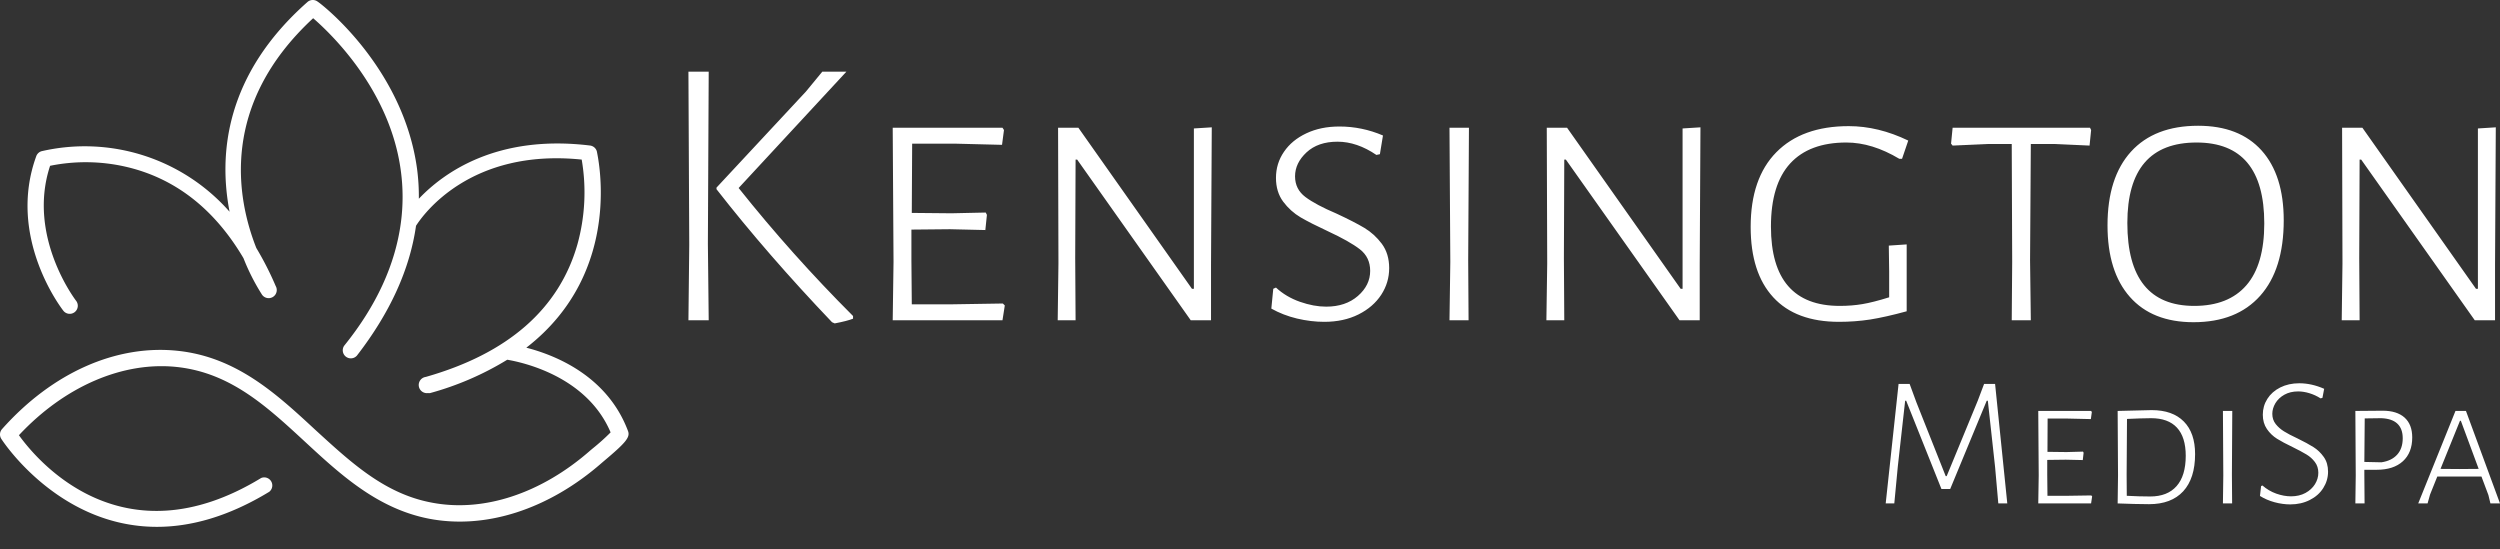
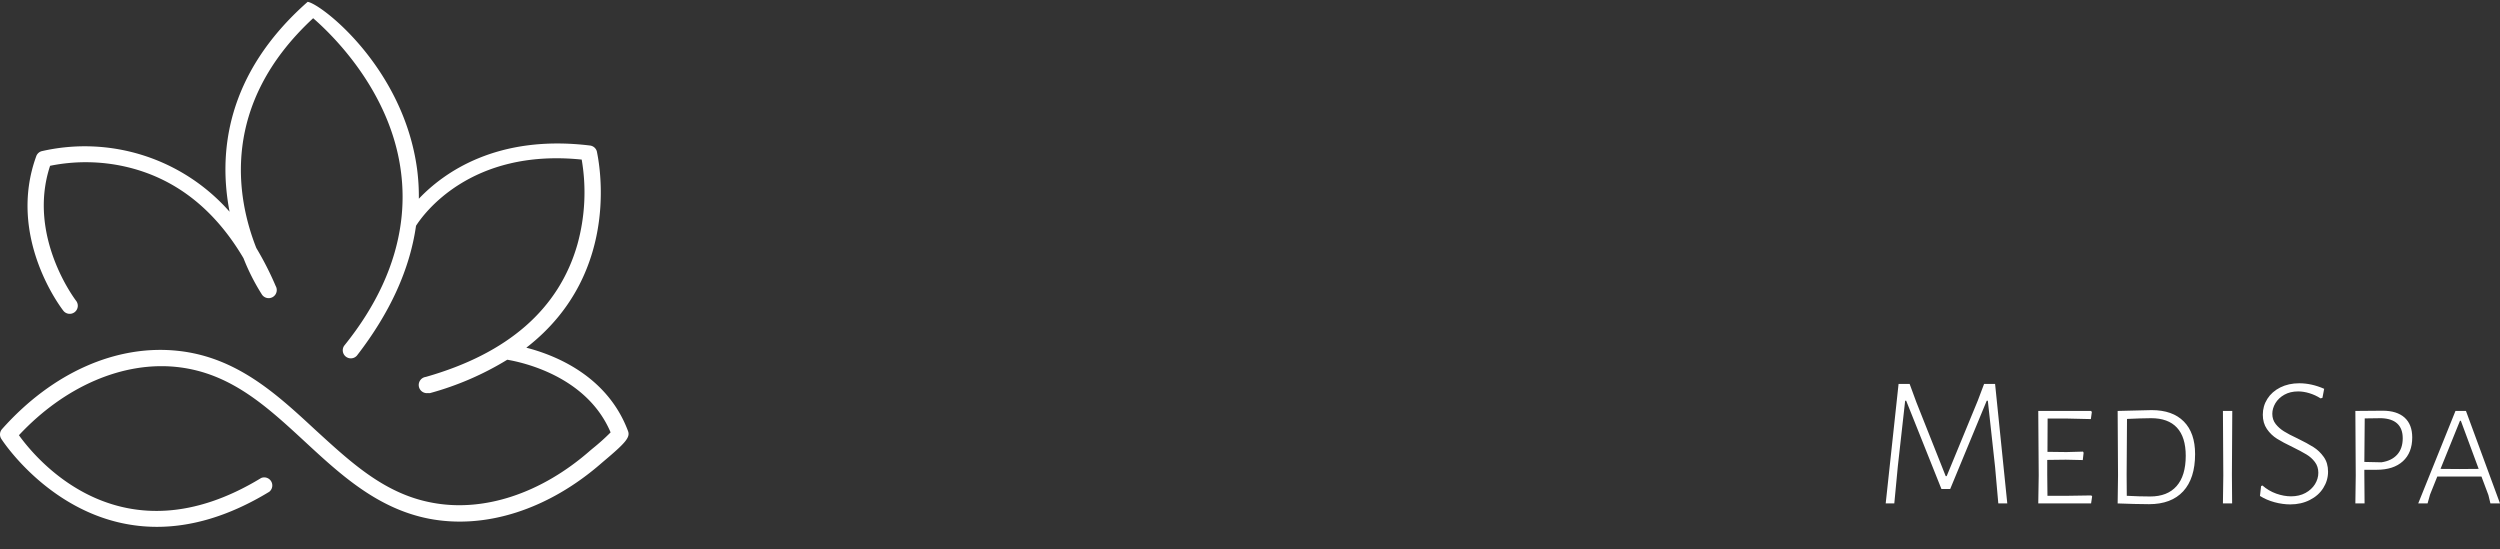
<svg xmlns="http://www.w3.org/2000/svg" id="SvgjsSvg1022" width="5000px" height="1098.588px" version="1.1" viewBox="0 0 334.094 73.406">
  <rect x="0" y="0" width="334.094" height="73.406" fill="#333333" stroke="none" />
  <defs id="SvgjsDefs1023" />
  <g id="SvgjsG1025" transform="rotate(0 42 35.203)">
    <svg width="84" viewBox="0 0 77.848 65.257" version="1.1" preserveAspectRatio="none" height="70.406" x="0" y="0">
      <g>
        <svg data-color="1" data-name="Layer 1" viewBox="11.046 17.383 77.848 65.257" x="0px" y="0px" width="77.848" height="65.257" fill="#FFFFFF">
          <title>05_collections</title>
-           <path d="M85.82,74.51l-0.2.17C79,80.49,71.17,83,64.12,81.62c-6.36-1.26-10.91-5.46-15.3-9.52-4.76-4.4-9.25-8.55-15.87-9.26S19.1,65.18,13.39,71.29c2.22,3.09,12.78,15.79,30,5.3a1,1,0,0,1,1,1.71c-5.18,3.15-9.84,4.34-13.91,4.34-12.25,0-19.19-10.76-19.28-10.91a1,1,0,0,1,.1-1.2c6.23-7,14.17-10.51,21.79-9.69,7.28,0.78,12.23,5.36,17,9.78,4.38,4,8.52,7.88,14.33,9,6.44,1.28,13.65-1.08,19.78-6.48l0.24-.2a26.68,26.68,0,0,0,2.23-2c-3-7.08-11.17-8.72-12.8-9a36.92,36.92,0,0,1-9.55,4.13,1,1,0,0,1-.27,0,1,1,0,0,1-.27-2c10.19-2.9,16.5-8.43,18.78-16.42a24.11,24.11,0,0,0,.53-10.5c-13.83-1.42-19.66,6.85-20.52,8.2-0.77,5.4-3.22,10.78-7.32,16.08a1,1,0,0,1-1.58-1.22C57.67,55.26,60,50.14,60.69,45h0a24.07,24.07,0,0,0,0-6.45c-1.32-10-8.65-17-10.86-18.91C38.27,30.34,40.34,41.9,42.79,48.1a38.83,38.83,0,0,1,2.4,4.71,1,1,0,0,1-1.74,1,26.32,26.32,0,0,1-2.25-4.45c-3.6-6.1-8.47-9.9-14.52-11.31a22.17,22.17,0,0,0-9.43-.13c-2.89,8.75,3.16,16.64,3.22,16.72a1,1,0,0,1-1.58,1.23c-0.29-.37-7-9.14-3.35-19.15a1,1,0,0,1,.66-0.61,23.88,23.88,0,0,1,23.28,7.5c-1.38-7.14-.54-17,9.67-26a1,1,0,0,1,1.27,0C50.87,17.88,61,25.73,62.7,38.31A26.1,26.1,0,0,1,62.92,42c3.07-3.23,9.68-8,21.21-6.59a1,1,0,0,1,.84.74c0,0.18,3.59,14.77-8.74,24.3,3.52,0.9,10,3.45,12.58,10.28C89.13,71.52,88.62,72.16,85.82,74.51Z" />
+           <path d="M85.82,74.51l-0.2.17C79,80.49,71.17,83,64.12,81.62c-6.36-1.26-10.91-5.46-15.3-9.52-4.76-4.4-9.25-8.55-15.87-9.26S19.1,65.18,13.39,71.29c2.22,3.09,12.78,15.79,30,5.3a1,1,0,0,1,1,1.71c-5.18,3.15-9.84,4.34-13.91,4.34-12.25,0-19.19-10.76-19.28-10.91a1,1,0,0,1,.1-1.2c6.23-7,14.17-10.51,21.79-9.69,7.28,0.78,12.23,5.36,17,9.78,4.38,4,8.52,7.88,14.33,9,6.44,1.28,13.65-1.08,19.78-6.48l0.24-.2a26.68,26.68,0,0,0,2.23-2c-3-7.08-11.17-8.72-12.8-9a36.92,36.92,0,0,1-9.55,4.13,1,1,0,0,1-.27,0,1,1,0,0,1-.27-2c10.19-2.9,16.5-8.43,18.78-16.42a24.11,24.11,0,0,0,.53-10.5c-13.83-1.42-19.66,6.85-20.52,8.2-0.77,5.4-3.22,10.78-7.32,16.08a1,1,0,0,1-1.58-1.22C57.67,55.26,60,50.14,60.69,45h0a24.07,24.07,0,0,0,0-6.45c-1.32-10-8.65-17-10.86-18.91C38.27,30.34,40.34,41.9,42.79,48.1a38.83,38.83,0,0,1,2.4,4.71,1,1,0,0,1-1.74,1,26.32,26.32,0,0,1-2.25-4.45c-3.6-6.1-8.47-9.9-14.52-11.31a22.17,22.17,0,0,0-9.43-.13c-2.89,8.75,3.16,16.64,3.22,16.72a1,1,0,0,1-1.58,1.23c-0.29-.37-7-9.14-3.35-19.15a1,1,0,0,1,.66-0.61,23.88,23.88,0,0,1,23.28,7.5c-1.38-7.14-.54-17,9.67-26C50.87,17.88,61,25.73,62.7,38.31A26.1,26.1,0,0,1,62.92,42c3.07-3.23,9.68-8,21.21-6.59a1,1,0,0,1,.84.74c0,0.18,3.59,14.77-8.74,24.3,3.52,0.9,10,3.45,12.58,10.28C89.13,71.52,88.62,72.16,85.82,74.51Z" />
        </svg>
      </g>
      <defs id="SvgjsDefs1024" />
    </svg>
  </g>
  <g id="SvgjsG1027" transform="rotate(0 212.766 26.398)">
    <svg width="241.531" viewBox="5.25 13.57 241.54 33.65" overflow="visible" style="overflow: visible;" transform="" version="1.1" preserveAspectRatio="none" height="33.641" x="92" y="9.578" fill="#000000" stroke="none">
-       <path stroke="none" fill="#FFFFFF" d="M7.96 13.57L7.85 36.56L7.96 46.80L5.25 46.80L5.36 36.71L5.25 13.57L7.96 13.57ZM26.36 13.57L11.96 29.12L11.96 29.12Q19.08 38.06 27.25 46.23L27.25 46.23L27.25 46.59L27.25 46.59Q26.47 46.90 24.80 47.22L24.80 47.22L24.44 47.06L24.44 47.06Q15.81 38.01 9.00 29.28L9.00 29.28L9.00 29.07L20.96 16.22L23.14 13.57L26.36 13.57ZM47.27 44.56L47.53 44.82L47.22 46.80L32.55 46.80L32.66 39L32.55 21.06L47.22 21.06L47.42 21.37L47.16 23.35L40.77 23.19L35.15 23.19L35.10 32.45L40.40 32.50L44.98 32.40L45.14 32.71L44.93 34.74L40.20 34.63L35.05 34.68L35.05 38.79L35.10 44.67L40.40 44.67L47.27 44.56ZM75.19 21.01L75.09 39.36L75.09 46.80L72.38 46.80L57.20 25.32L56.99 25.32L56.94 38.48L56.99 46.80L54.60 46.80L54.70 39.21L54.65 21.06L57.36 21.06L72.54 42.59L72.80 42.59L72.80 21.16L75.19 21.01ZM92.25 20.90L92.25 20.90Q95.26 20.90 98.07 22.10L98.07 22.10L97.66 24.60L97.19 24.70L97.19 24.70Q94.59 22.93 91.99 22.93L91.99 22.93L91.99 22.93Q89.39 22.93 87.85 24.36L87.85 24.36L87.85 24.36Q86.32 25.79 86.32 27.56L86.32 27.56L86.32 27.56Q86.32 29.28 87.70 30.32L87.70 30.32L87.70 30.32Q89.08 31.36 91.88 32.55L91.88 32.55L91.88 32.55Q94.22 33.64 95.58 34.45L95.58 34.45L95.58 34.45Q96.93 35.26 97.92 36.58L97.92 36.58L97.92 36.58Q98.90 37.91 98.90 39.83L98.90 39.83L98.90 39.83Q98.90 41.76 97.84 43.39L97.84 43.39L97.84 43.39Q96.77 45.03 94.80 46.02L94.80 46.02L94.80 46.02Q92.82 47.01 90.22 47.01L90.22 47.01L90.22 47.01Q88.45 47.01 86.58 46.57L86.58 46.57L86.58 46.57Q84.71 46.12 83.15 45.24L83.15 45.24L83.41 42.59L83.77 42.43L83.77 42.43Q85.12 43.68 86.97 44.33L86.97 44.33L86.97 44.33Q88.82 44.98 90.48 44.98L90.48 44.98L90.48 44.98Q93.08 44.98 94.72 43.55L94.72 43.55L94.72 43.55Q96.36 42.12 96.36 40.20L96.36 40.20L96.36 40.20Q96.36 38.38 94.98 37.31L94.98 37.31L94.98 37.31Q93.60 36.24 90.69 34.89L90.69 34.89L90.69 34.89Q88.45 33.85 87.07 33.05L87.07 33.05L87.07 33.05Q85.70 32.24 84.73 30.94L84.73 30.94L84.73 30.94Q83.77 29.64 83.77 27.77L83.77 27.77L83.77 27.77Q83.77 25.84 84.84 24.28L84.84 24.28L84.84 24.28Q85.90 22.72 87.83 21.81L87.83 21.81L87.83 21.81Q89.75 20.90 92.25 20.90L92.25 20.90ZM109.56 21.06L109.46 38.79L109.51 46.80L106.96 46.80L107.07 39L106.96 21.06L109.56 21.06ZM140.50 21.01L140.40 39.36L140.40 46.80L137.70 46.80L122.51 25.32L122.30 25.32L122.25 38.48L122.30 46.80L119.91 46.80L120.02 39.21L119.96 21.06L122.67 21.06L137.85 42.59L138.11 42.59L138.11 21.16L140.50 21.01ZM160.32 20.85L160.32 20.85Q164.27 20.85 168.27 22.78L168.27 22.78L167.44 25.22L167.08 25.22L167.08 25.22Q163.44 23.04 160.00 23.04L160.00 23.04L160.00 23.04Q155.06 23.04 152.49 25.84L152.49 25.84L152.49 25.84Q149.92 28.65 149.92 34.27L149.92 34.27L149.92 34.27Q149.92 44.88 159.12 44.88L159.12 44.88L159.12 44.88Q160.73 44.88 162.14 44.64L162.14 44.64L162.14 44.64Q163.54 44.41 165.72 43.73L165.72 43.73L165.72 40.30L165.67 36.82L168.06 36.66L168.06 45.60L168.06 45.60Q165.20 46.38 163.18 46.70L163.18 46.70L163.18 46.70Q161.15 47.01 159.02 47.01L159.02 47.01L159.02 47.01Q153.24 47.01 150.23 43.73L150.23 43.73L150.23 43.73Q147.21 40.46 147.21 34.32L147.21 34.32L147.21 34.32Q147.21 27.82 150.64 24.34L150.64 24.34L150.64 24.34Q154.08 20.85 160.32 20.85L160.32 20.85ZM192.56 21.06L192.71 21.37L192.50 23.45L187.88 23.24L184.65 23.24L184.55 38.79L184.65 46.80L182.10 46.80L182.16 39L182.10 23.24L178.93 23.24L174.20 23.45L173.99 23.19L174.20 21.06L192.56 21.06ZM207.01 20.80L207.01 20.80Q212.52 20.80 215.49 24.10L215.49 24.10L215.49 24.10Q218.45 27.40 218.45 33.44L218.45 33.44L218.45 33.44Q218.45 39.99 215.31 43.52L215.31 43.52L215.31 43.52Q212.16 47.06 206.39 47.06L206.39 47.06L206.39 47.06Q200.88 47.06 197.89 43.68L197.89 43.68L197.89 43.68Q194.90 40.30 194.90 34.11L194.90 34.11L194.90 34.11Q194.90 27.72 198.04 24.26L198.04 24.26L198.04 24.26Q201.19 20.80 207.01 20.80L207.01 20.80ZM206.80 23.04L206.80 23.04Q197.55 23.04 197.55 33.80L197.55 33.80L197.55 33.80Q197.55 44.88 206.49 44.88L206.49 44.88L206.49 44.88Q211.07 44.88 213.46 42.12L213.46 42.12L213.46 42.12Q215.85 39.36 215.85 33.85L215.85 33.85L215.85 33.85Q215.85 23.04 206.80 23.04L206.80 23.04ZM246.79 21.01L246.69 39.36L246.69 46.80L243.98 46.80L228.80 25.32L228.59 25.32L228.54 38.48L228.59 46.80L226.20 46.80L226.30 39.21L226.25 21.06L228.96 21.06L244.14 42.59L244.40 42.59L244.40 21.16L246.79 21.01Z" transform="rotate(0 126.02 30.395)" />
      <defs id="SvgjsDefs1026" />
    </svg>
  </g>
  <g id="SvgjsG1029" transform="rotate(0 293.047 59.312)">
    <svg width="82.094" viewBox="1.68 6.43 82.1 16.2" overflow="visible" style="overflow: visible;" transform="" version="1.1" preserveAspectRatio="none" height="16.188" x="252" y="51.219" fill="#000000" stroke="none">
      <path stroke="none" fill="#FFFFFF" d="M16.30 6.52L17.93 22.50L16.73 22.50L16.30 17.63L15.33 8.77L15.18 8.77L10.30 20.57L9.13 20.57L4.42 8.77L4.28 8.77L3.30 17.55L2.83 22.50L1.68 22.50L3.40 6.52L4.88 6.52L5.78 8.97L9.70 18.85L9.83 18.85L13.98 8.77L14.83 6.52L16.30 6.52ZM29.15 21.43L29.27 21.55L29.13 22.50L22.07 22.50L22.13 18.75L22.07 10.13L29.13 10.13L29.23 10.27L29.10 11.22L26.02 11.15L23.32 11.15L23.30 15.60L25.85 15.63L28.05 15.57L28.13 15.72L28.02 16.70L25.75 16.65L23.27 16.68L23.27 18.65L23.30 21.48L25.85 21.48L29.15 21.43ZM37.23 10.02L37.23 10.02Q40.03 10.02 41.53 11.55L41.53 11.55L41.53 11.55Q43.03 13.07 43.03 15.90L43.03 15.90L43.03 15.90Q43.03 19.15 41.44 20.88L41.44 20.88L41.44 20.88Q39.85 22.60 36.88 22.60L36.88 22.60L36.88 22.60Q36.08 22.60 34.88 22.57L34.88 22.57L34.88 22.57Q33.68 22.55 32.68 22.50L32.68 22.50L32.73 18.75L32.68 10.13L37.23 10.02ZM37.03 21.57L37.03 21.57Q39.33 21.57 40.55 20.19L40.55 20.19L40.55 20.19Q41.78 18.80 41.78 16.13L41.78 16.13L41.78 16.13Q41.78 13.63 40.60 12.36L40.60 12.36L40.60 12.36Q39.43 11.10 37.15 11.10L37.15 11.10L37.15 11.10Q36.58 11.10 35.65 11.13L35.65 11.13L35.65 11.13Q34.73 11.15 33.93 11.20L33.93 11.20L33.88 18.65L33.90 21.48L33.90 21.48Q35.60 21.57 37.03 21.57L37.03 21.57ZM48.00 10.13L47.95 18.65L47.98 22.50L46.75 22.50L46.80 18.75L46.75 10.13L48.00 10.13ZM56.95 6.43L56.95 6.43Q58.60 6.43 60.28 7.17L60.28 7.17L60.05 8.38L59.80 8.45L59.80 8.45Q59.10 8 58.31 7.76L58.31 7.76L58.31 7.76Q57.53 7.52 56.80 7.52L56.80 7.52L56.80 7.52Q55.75 7.52 54.96 7.96L54.96 7.96L54.96 7.96Q54.18 8.40 53.76 9.10L53.76 9.10L53.76 9.10Q53.35 9.80 53.35 10.52L53.35 10.52L53.35 10.52Q53.35 11.30 53.80 11.88L53.80 11.88L53.80 11.88Q54.25 12.45 54.91 12.86L54.91 12.86L54.91 12.86Q55.58 13.28 56.70 13.80L56.70 13.80L56.70 13.80Q58.03 14.45 58.84 14.96L58.84 14.96L58.84 14.96Q59.65 15.47 60.23 16.29L60.23 16.29L60.23 16.29Q60.80 17.10 60.80 18.25L60.80 18.25L60.80 18.25Q60.80 19.43 60.16 20.44L60.16 20.44L60.16 20.44Q59.53 21.45 58.36 22.04L58.36 22.04L58.36 22.04Q57.20 22.63 55.75 22.63L55.75 22.63L55.75 22.63Q54.73 22.63 53.65 22.34L53.65 22.34L53.65 22.34Q52.58 22.05 51.70 21.50L51.70 21.50L51.85 20.18L52.03 20.10L52.03 20.10Q52.85 20.82 53.88 21.19L53.88 21.19L53.88 21.19Q54.90 21.55 55.85 21.55L55.85 21.55L55.85 21.55Q56.95 21.55 57.78 21.10L57.78 21.10L57.78 21.10Q58.60 20.65 59.05 19.93L59.05 19.93L59.05 19.93Q59.50 19.20 59.50 18.40L59.50 18.40L59.50 18.40Q59.50 17.57 59.04 16.96L59.04 16.96L59.04 16.96Q58.58 16.35 57.91 15.95L57.91 15.95L57.91 15.95Q57.25 15.55 56.08 14.97L56.08 14.97L56.08 14.97Q54.78 14.35 53.98 13.85L53.98 13.85L53.98 13.85Q53.18 13.35 52.63 12.55L52.63 12.55L52.63 12.55Q52.08 11.75 52.08 10.63L52.08 10.63L52.08 10.63Q52.08 9.47 52.69 8.51L52.69 8.51L52.69 8.51Q53.30 7.55 54.41 6.99L54.41 6.99L54.41 6.99Q55.53 6.43 56.95 6.43L56.95 6.43ZM68.10 10.10L68.10 10.10Q70 10.10 71.03 11.02L71.03 11.02L71.03 11.02Q72.05 11.95 72.05 13.67L72.05 13.67L72.05 13.67Q72.05 15.72 70.80 16.86L70.80 16.86L70.80 16.86Q69.55 18 67.30 18L67.30 18L65.65 18L65.65 18.65L65.68 22.50L64.45 22.50L64.50 18.75L64.45 10.13L68.10 10.10ZM67.93 17L67.93 17Q69.30 16.80 70.04 15.97L70.04 15.97L70.04 15.97Q70.78 15.15 70.78 13.78L70.78 13.78L70.78 13.78Q70.78 12.50 70.05 11.82L70.05 11.82L70.05 11.82Q69.33 11.15 67.90 11.10L67.90 11.10L65.70 11.13L65.65 16.95L67.93 17ZM79.23 10.13L83.78 22.50L82.50 22.50L82.23 21.38L81.30 18.90L75.40 18.90L74.43 21.32L74.10 22.50L72.85 22.50L77.83 10.13L79.23 10.13ZM78.33 17.90L80.93 17.88L78.55 11.45L78.43 11.45L75.83 17.88L78.33 17.90Z" transform="rotate(0 42.73 14.53)" />
      <defs id="SvgjsDefs1028" />
    </svg>
  </g>
</svg>